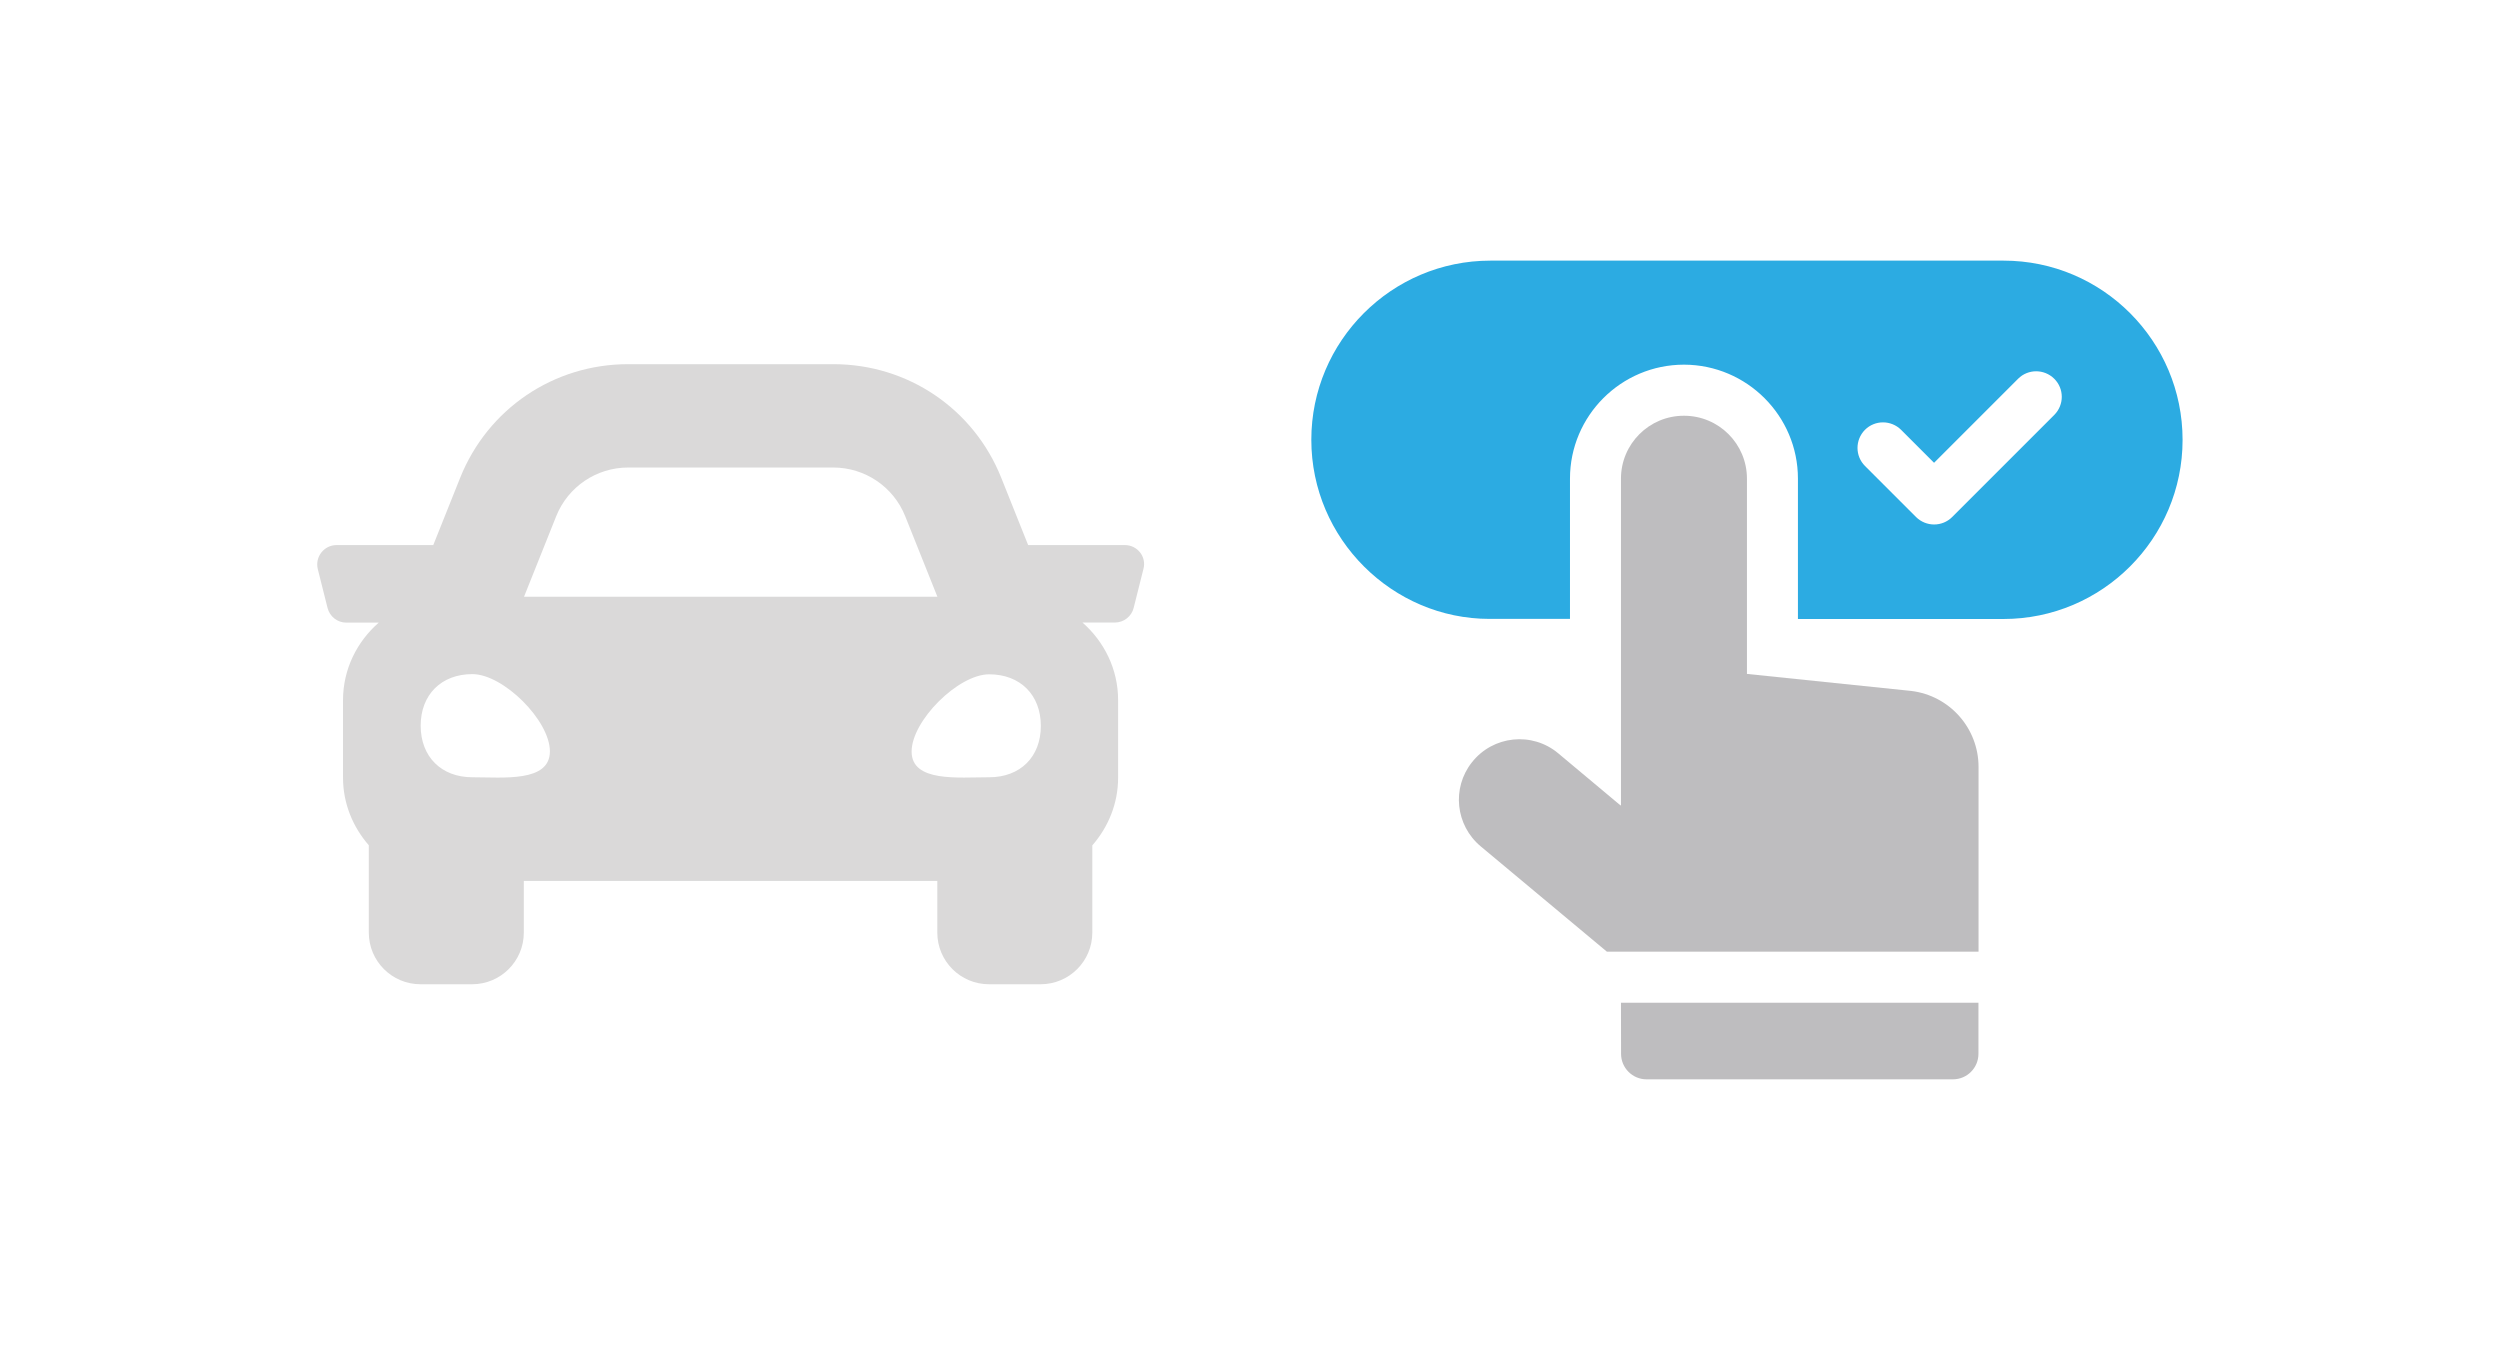
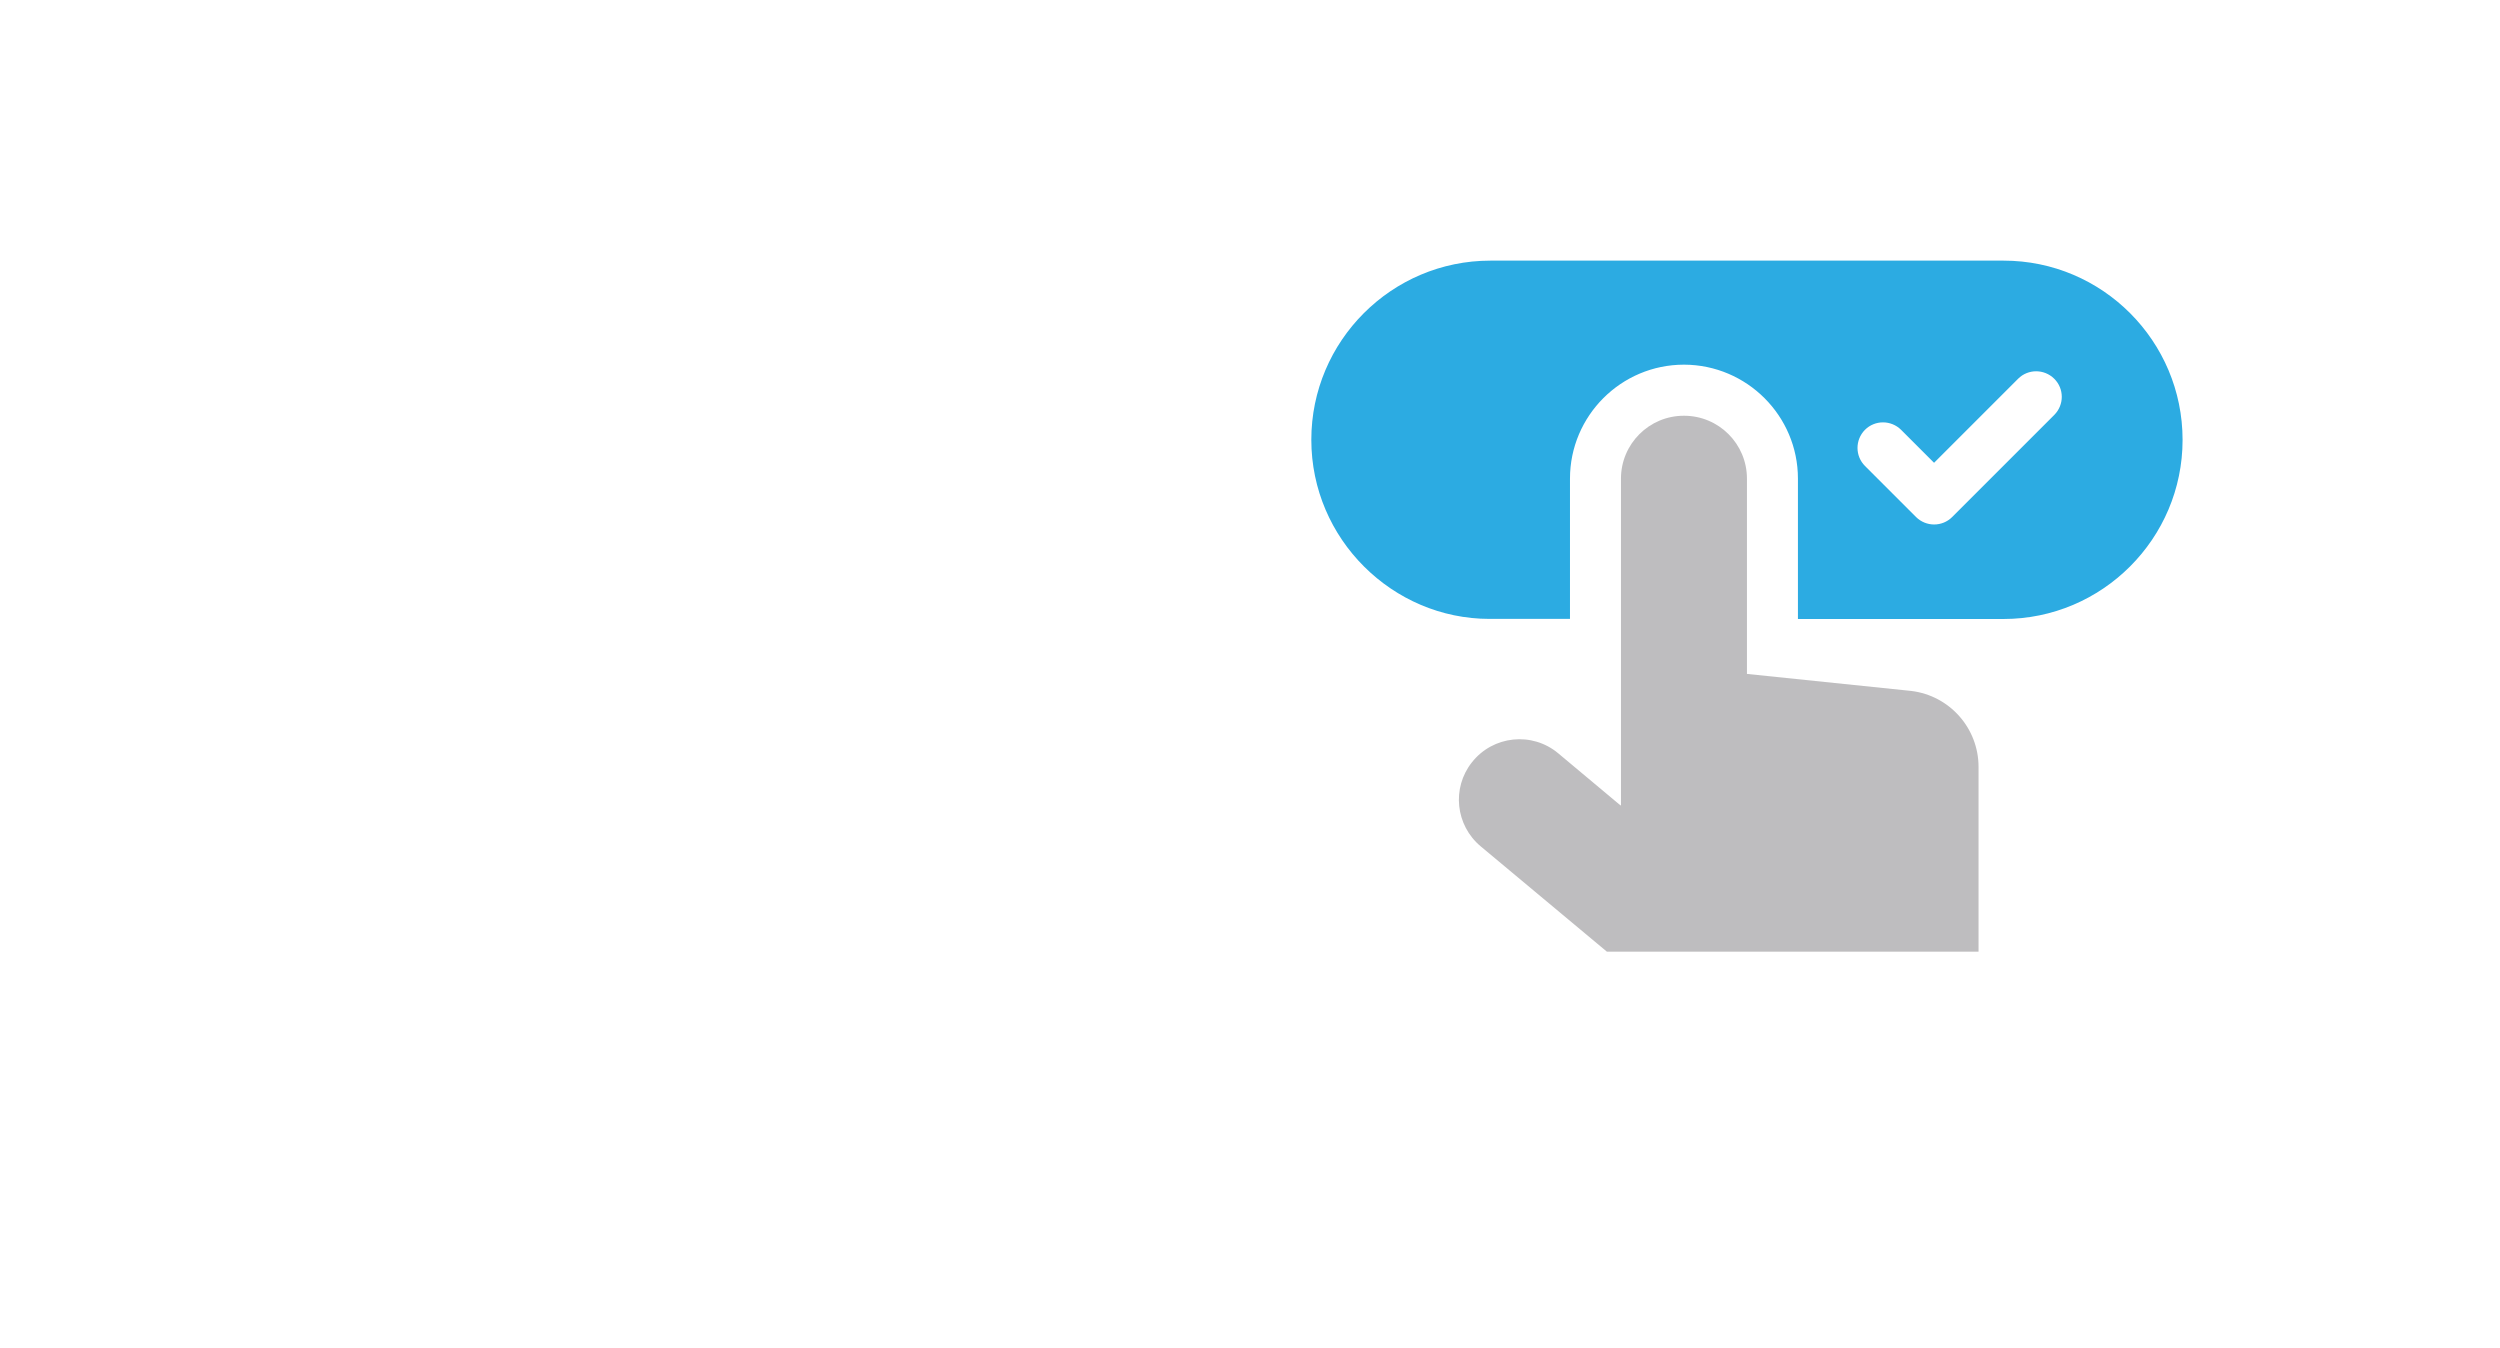
<svg xmlns="http://www.w3.org/2000/svg" version="1.1" id="Layer_1" x="0px" y="0px" viewBox="0 0 254 137" style="enable-background:new 0 0 254 137;" xml:space="preserve">
  <style type="text/css">
	.st0{fill:#DAD9D9;}
	.st1{fill:#2CABE2;}
	.st2{fill:#BEBDBF;}
</style>
-   <path class="st0" d="M114.29,55.38h-9.83l-2.73-6.83C98.93,41.53,92.23,37,84.67,37H63.82c-7.56,0-14.26,4.53-17.07,11.55  l-2.73,6.83h-9.82c-1.28,0-2.22,1.2-1.91,2.45l0.99,3.94c0.22,0.87,1,1.49,1.91,1.49h3.29c-2.2,1.92-3.63,4.72-3.63,7.88V79  c0,2.65,1.01,5.03,2.62,6.88v8.87c0,2.9,2.35,5.25,5.25,5.25h5.25c2.9,0,5.25-2.35,5.25-5.25V89.5h42.01v5.25  c0,2.9,2.35,5.25,5.25,5.25h5.25c2.9,0,5.25-2.35,5.25-5.25v-8.86c1.61-1.85,2.62-4.23,2.62-6.88v-7.88c0-3.15-1.42-5.95-3.62-7.88  h3.29c0.9,0,1.7-0.62,1.91-1.49l0.99-3.94C116.51,56.58,115.57,55.38,114.29,55.38L114.29,55.38z M56.51,52.45  c1.19-2.99,4.09-4.95,7.31-4.95h20.84c3.22,0,6.12,1.96,7.31,4.95l3.27,8.18H53.24L56.51,52.45z M47.99,78.97  c-3.15,0-5.25-2.09-5.25-5.24c0-3.15,2.1-5.24,5.25-5.24c3.15,0,7.88,4.71,7.88,7.85C55.86,79.5,51.14,78.97,47.99,78.97  L47.99,78.97z M100.5,78.97c-3.15,0-7.88,0.52-7.88-2.61s4.73-7.85,7.88-7.85c3.15,0,5.25,2.09,5.25,5.24S103.66,78.97,100.5,78.97z  " />
  <g>
    <path class="st1" d="M203.56,26.48h-52.13c-10.04,0-18.2,8.17-18.2,18.2c0,10.09,8.26,18.2,18.1,18.2h8.18V48.63   c0-6.39,5.2-11.58,11.58-11.58h0.02c6.38,0.02,11.56,5.21,11.56,11.58v14.26h20.88c10.04,0,18.2-8.17,18.2-18.2   S213.61,26.48,203.56,26.48z M208.72,42.15l-10.38,10.38c-1.01,1.01-2.65,1.01-3.67,0l-5.19-5.19c-1.01-1.01-1.01-2.65,0-3.67   c1.01-1.01,2.65-1.01,3.67,0l3.35,3.35l8.54-8.54c1.01-1.01,2.65-1.01,3.67,0C209.73,39.49,209.73,41.13,208.72,42.15L208.72,42.15   z" />
    <path class="st2" d="M194.19,70.2l-16.7-1.73V48.63c0-3.53-2.86-6.39-6.39-6.39c-3.54-0.01-6.41,2.86-6.41,6.39v33.19h-0.06   l-6.31-5.28c-2.66-2.23-6.64-1.81-8.78,0.92c-2.06,2.61-1.66,6.39,0.9,8.53l12.82,10.7h37.76V77.92   C201.02,73.99,198.09,70.68,194.19,70.2L194.19,70.2z" />
-     <path class="st2" d="M164.7,107.07c0,1.43,1.16,2.59,2.59,2.59h31.13c1.43,0,2.59-1.16,2.59-2.59v-5.19h-36.32L164.7,107.07   L164.7,107.07z" />
  </g>
</svg>